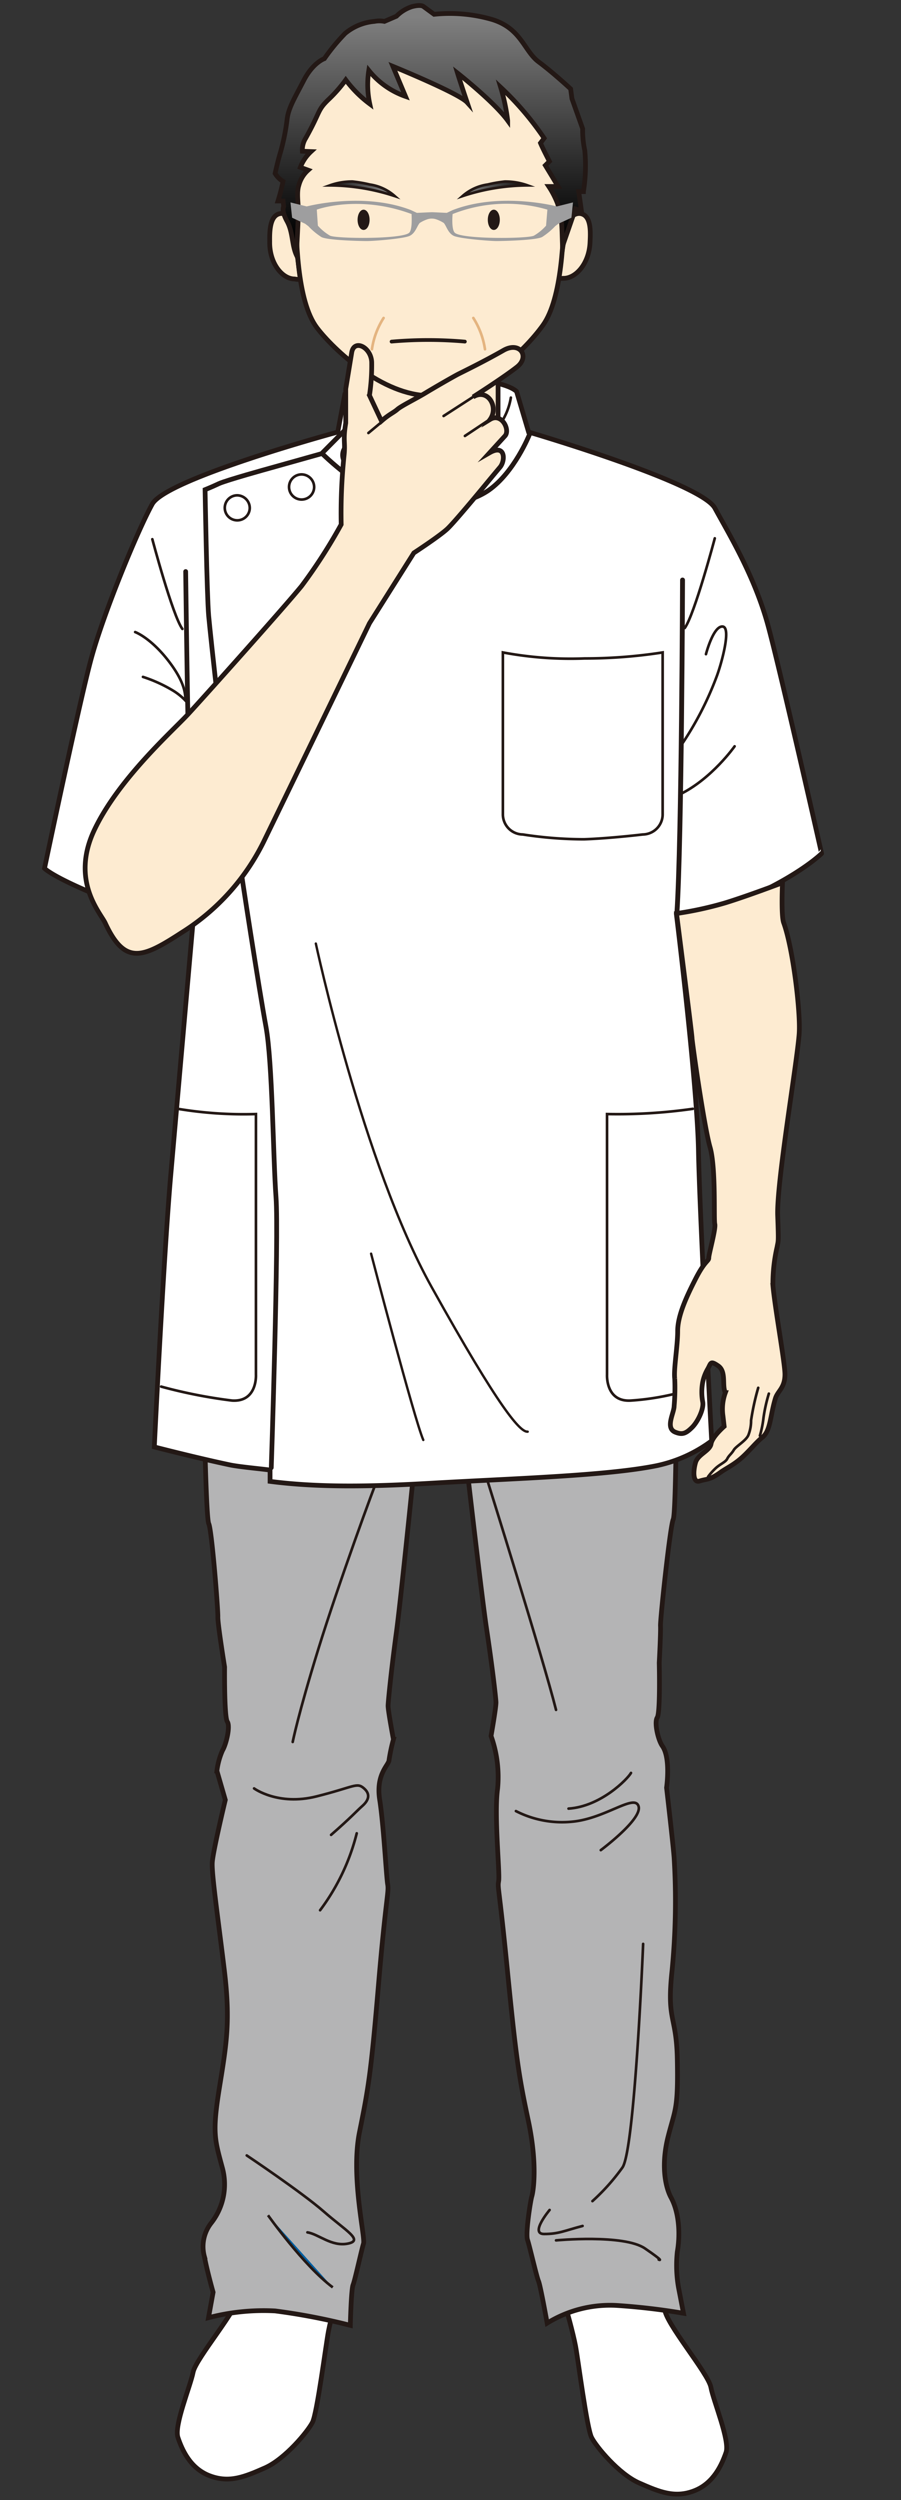
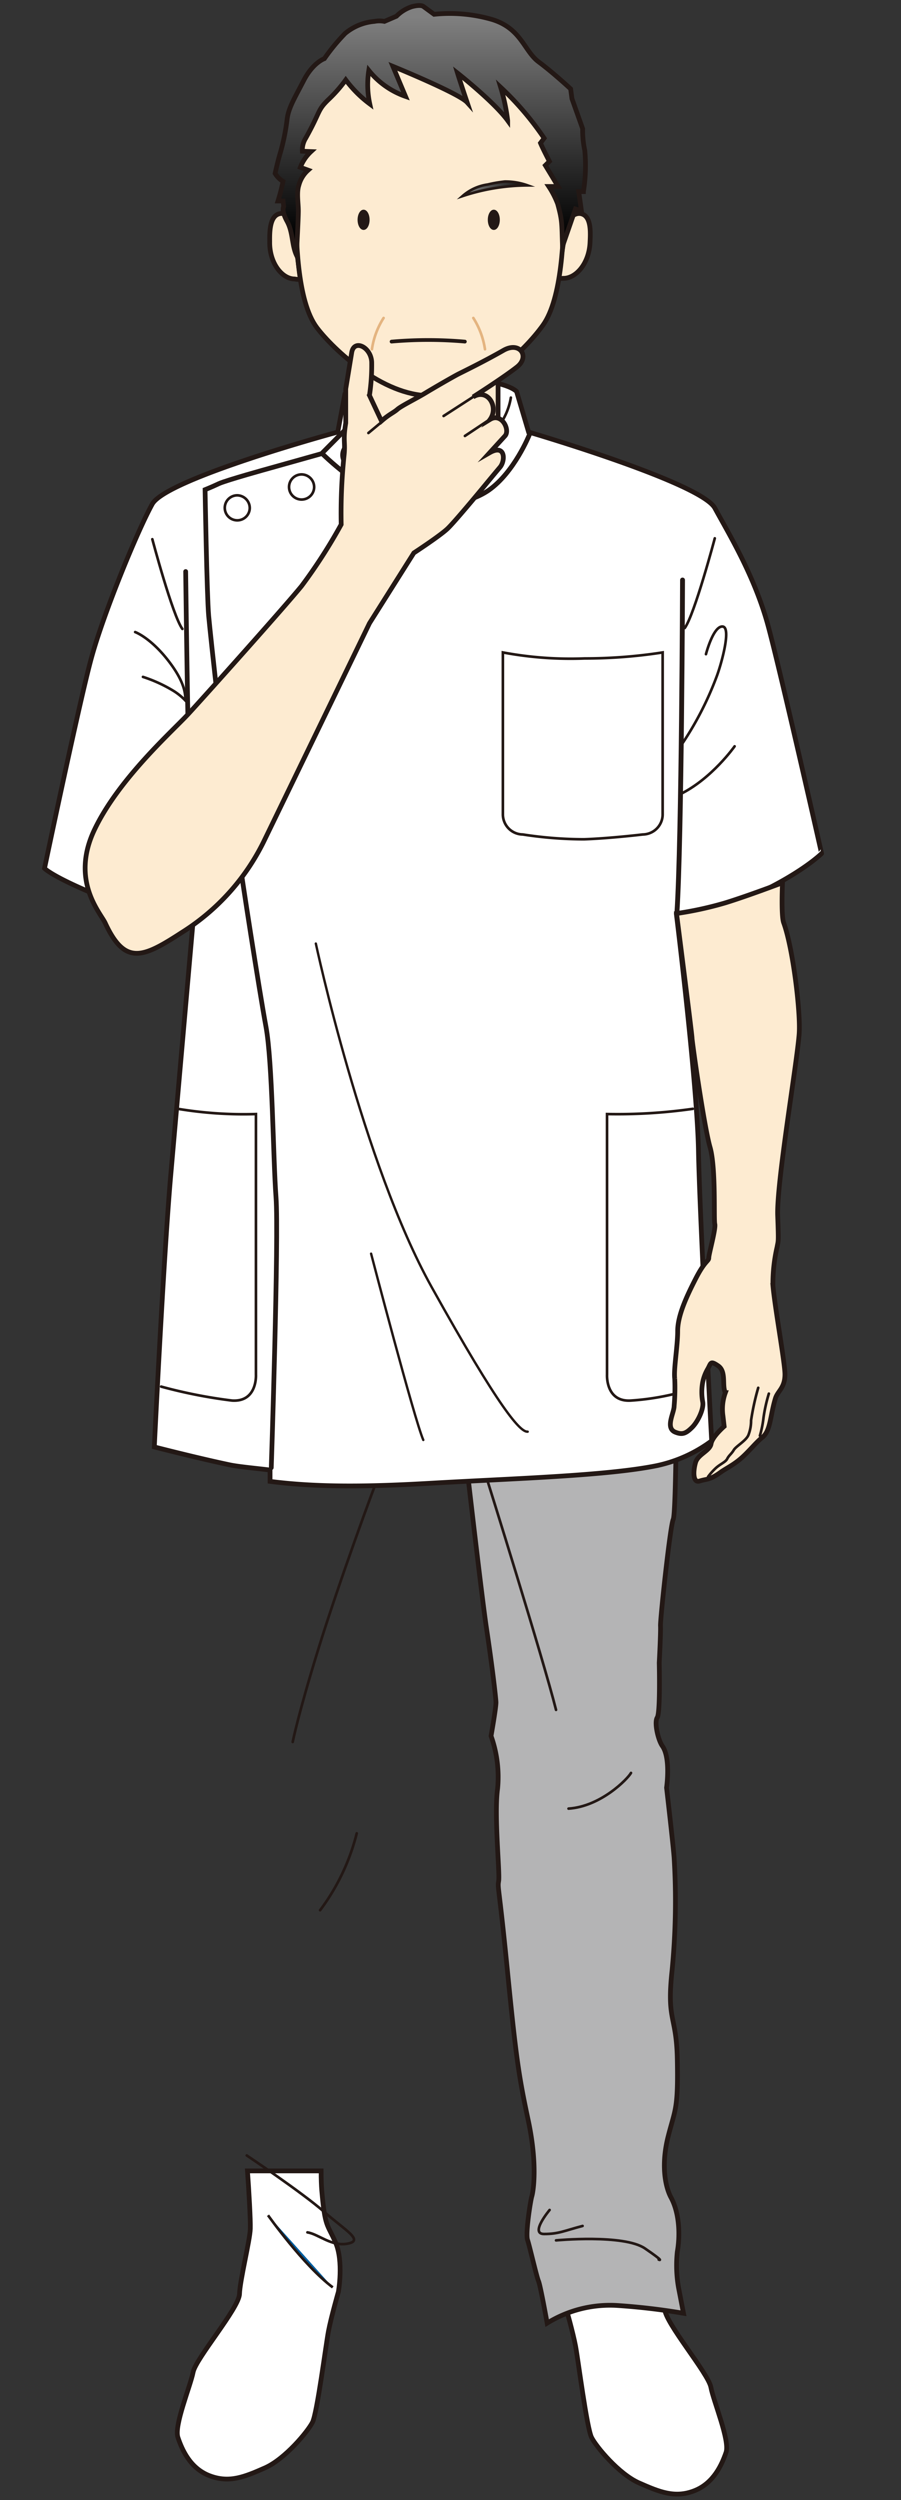
<svg xmlns="http://www.w3.org/2000/svg" xmlns:xlink="http://www.w3.org/1999/xlink" id="レイヤー_1" data-name="レイヤー 1" viewBox="0 0 150 416">
  <rect x="0" y="0" width="150" height="416" fill="#333333" stroke="none" />
  <defs>
    <style>.cls-1,.cls-5{fill:#fff;}.cls-1,.cls-10,.cls-12,.cls-14,.cls-15,.cls-2,.cls-3,.cls-4,.cls-5,.cls-6,.cls-7,.cls-8,.cls-9{stroke:#231815;}.cls-1,.cls-10,.cls-11,.cls-12,.cls-14,.cls-15,.cls-2,.cls-3,.cls-4,.cls-5,.cls-6,.cls-7,.cls-8,.cls-9{stroke-miterlimit:10;}.cls-1,.cls-12,.cls-2,.cls-5,.cls-7,.cls-8{stroke-width:0.79px;}.cls-2{fill:#b4b4b5;}.cls-10,.cls-11,.cls-3,.cls-6,.cls-7,.cls-9{fill:none;}.cls-10,.cls-11,.cls-3,.cls-5,.cls-6,.cls-7,.cls-9{stroke-linecap:round;}.cls-14,.cls-15,.cls-3,.cls-4{stroke-width:0.44px;}.cls-4{fill:#005ea0;}.cls-6{stroke-width:0.81px;}.cls-8{fill:#fdebd1;}.cls-9{stroke-width:0.4px;}.cls-10{stroke-width:0.62px;}.cls-11{stroke:#e4b480;stroke-width:0.44px;}.cls-12{fill:url(#linear-gradient);}.cls-13{fill:#231815;}.cls-14{fill:url(#linear-gradient-2);}.cls-15{fill:url(#linear-gradient-3);}.cls-16{fill:#9e9e9f;}</style>
    <linearGradient id="linear-gradient" x1="71.65" y1="2.83" x2="71.65" y2="39.45" gradientUnits="userSpaceOnUse">
      <stop offset="0" stop-color="gray" />
      <stop offset="1" />
    </linearGradient>
    <linearGradient id="linear-gradient-2" x1="735.11" y1="28.58" x2="745.23" y2="28.58" gradientTransform="matrix(-1.07, -0.01, 0.01, 1.07, 850.51, 8.24)" xlink:href="#linear-gradient" />
    <linearGradient id="linear-gradient-3" x1="285.88" y1="24.32" x2="296" y2="24.32" gradientTransform="matrix(1.07, -0.01, -0.01, 1.07, -228.05, 8.24)" xlink:href="#linear-gradient" />
  </defs>
  <title>アートボード 1</title>
  <path class="cls-1" d="M97.08,361.94c0,2.17,0,3.94-.11,5.06-.55,6.26-.93,5.49-2.3,8.64s-.49,8.21-.49,8.21,1.22,4.25,1.65,6.58S97.7,404,98.48,405.56s4.57,6.11,7.91,7.58,5.92,2.57,9.18,1.31,4.62-4.42,5.3-6.38-2.09-8.52-2.52-10.85-7.63-10.71-7.7-13.05-1.73-8.92-1.79-10.86c0-1.73.34-8,.62-11.37Z" />
  <path class="cls-1" d="M41.67,370.85c-.06,1.95-1.72,8.53-1.8,10.87s-7.28,10.72-7.72,13-3.2,8.88-2.53,10.85,2,5.13,5.29,6.38,5.85.16,9.19-1.31,7.14-6.05,7.92-7.59,2.22-12.81,2.66-15.14,1.66-6.58,1.66-6.58.89-5.05-.48-8.2-1.75-2.39-2.29-8.64c-.07-.8-.11-1.92-.11-3.27H41.2C41.45,364.71,41.72,369.4,41.67,370.85Z" />
  <path class="cls-2" d="M76.39,232.48S80,264.36,81,271s1.53,11.41,1.57,12.21-.82,5.64-.82,5.64a20.3,20.3,0,0,1,1.09,8.77c-.61,4.3.39,14,.18,15.34s0,.27,1.45,14.89,1.89,17.54,3.47,24.95.84,11.84.6,12.65-1.07,6.19-.72,7.24,1.5,6.08,1.83,6.86,1.44,7,1.44,7a19.9,19.9,0,0,1,11.6-2.94,109.2,109.2,0,0,1,11.1,1.3l-.82-4.23a21.37,21.37,0,0,1-.21-6c.43-2.42.46-6.27-1.07-9.07-1-1.91-1.62-5.54-.45-10.13s1.68-4.46,1.52-12.8c-.14-7.51-1.8-6.24-.87-14.83a119.28,119.28,0,0,0,.34-18.7c-.12-1.87-1.26-11.69-1.26-11.69s.72-4.92-.69-6.92c-.72-1-1.39-3.94-.86-4.76s.33-9.1.33-9.1.27-5.08.21-6.15,1.61-16.63,2.12-17.72.57-24.59.57-24.59Z" />
-   <path class="cls-2" d="M70.08,233S66.9,264.92,66,271.56,64.64,283,64.61,283.78s.89,5.64.89,5.64a29.8,29.8,0,0,0-.73,3.44c0,.8-2.23,2.3-1.56,6.59s1.1,12.75,1.33,14.09-.3,2.22-1.54,16.85-1.66,17-3.15,24.39,1,17.47.67,18.53-1.42,6.08-1.74,6.87-.46,6.74-.46,6.74a105.29,105.29,0,0,0-12.51-2.4,36.2,36.2,0,0,0-11.1,1.13l.77-4.24s-1-3.51-1.45-5.93a6.33,6.33,0,0,1,1.11-5.56A10.4,10.4,0,0,0,37,360.65c-1.23-4.59-1.69-5.73-.49-13.16s1.87-11.14.83-19.72-2.13-16-2-17.9,2.17-10.38,2.17-10.38l-1.4-4.83a11.9,11.9,0,0,1,.94-3.41c.62-1.05,1.32-4,.79-4.78s-.45-9.09-.45-9.09-1.17-7.28-1.12-8.34-1-14.43-1.52-15.52-.89-24.59-.89-24.59Z" />
  <path class="cls-3" d="M63,245.72c-.61,1.33-6.62,17.73-10,28.66s-4.27,15.47-4.27,15.47" />
-   <path class="cls-3" d="M42.3,297.58s4,2.93,10.38,1.33,6.71-2.4,7.93-1.33.61,2.13-.3,2.93-1.83,1.87-5.19,4.8" />
  <path class="cls-3" d="M59.39,305.05a35.89,35.89,0,0,1-6.1,12.8" />
  <path class="cls-3" d="M41.08,358.65s9.16,6.13,12.82,9.33,6.71,4.8,4,5.34-4.89-1.6-6.72-1.87" />
  <path class="cls-3" d="M91.5,367.72s-3.36,4-.92,4,3.36-.54,6.41-1.34" />
  <path class="cls-4" d="M44.62,368.6s5.92,8.38,10.78,12" />
  <path class="cls-3" d="M81.08,246.13S90.43,276,92.57,284.51" />
  <path class="cls-3" d="M105.05,295c-.56,1-5,5.58-10.4,5.94" />
-   <path class="cls-3" d="M85.89,301.35a16.88,16.88,0,0,0,9.42,1.76c5.5-.53,10.34-4.7,11-2.56s-6.29,7.3-6.29,7.3" />
-   <path class="cls-3" d="M107.07,323.45s-1.38,34.2-3.44,37.2a35,35,0,0,1-5,5.6" />
  <path class="cls-3" d="M92.57,372.78s11.29-1.06,14.8,1.34,2.29,1.86,2.29,1.86" />
  <path class="cls-5" d="M127.65,103.32C125.36,95.46,121.44,89,119,84.53,116.62,80.27,88,71.89,88,71.89l-2-6.75c-3-2.86-23.22-3.89-28.58.41l-1.19,6.34s-28.55,7.74-30.89,12c-2.48,4.5-8,17.94-10.06,25.36-1.85,6.54-7.87,35.24-7.87,35.24s1.23,1.34,8.53,4.36a59.86,59.86,0,0,0,16.28,3.61S29,189,28.38,196.06c-1.22,14.4-2.69,44.7-2.69,44.7s7.22,1.86,12.65,3c1.68.34,5.3.65,6.62.85v1.88c7.74,1,16.27.92,26.89.3,14-.8,29.11-1.23,37.41-2.9a23.4,23.4,0,0,0,9.22-4.15s-2-37.3-2.2-48.3-3.65-39.13-3.65-39.13a34,34,0,0,0,12.31-3.07c8.45-3.83,11.84-7.22,11.84-7.22S129.4,109.32,127.65,103.32Z" />
  <path class="cls-6" d="M113.63,96.51s-.14,43.28-.93,55.27" />
  <path class="cls-7" d="M30.91,95.1s.62,51.23,1.41,57.57" />
  <path class="cls-3" d="M83.72,108.56v26.89a3.35,3.35,0,0,0,3.31,3.4,67.05,67.05,0,0,0,10.19.8c4.23-.14,9.79-.8,9.79-.8a3.35,3.35,0,0,0,3.31-3.4V108.56a84.31,84.31,0,0,1-13,1A61.13,61.13,0,0,1,83.72,108.56Z" />
  <path class="cls-3" d="M115.34,184.5a88.36,88.36,0,0,1-14.28.87v43.36s-.27,4.6,4,4.31a42.38,42.38,0,0,0,7.4-1.15" />
  <path class="cls-3" d="M29.61,184.5a66.83,66.83,0,0,0,13,.87v43.36s.27,4.6-4,4.31a83.73,83.73,0,0,1-11.78-2.32" />
  <path class="cls-6" d="M58.26,66.67a50.24,50.24,0,0,0,2.67,4.91" />
  <path class="cls-3" d="M85.05,66.16a10.88,10.88,0,0,1-2.48,5.32" />
  <path class="cls-7" d="M62.92,74l-4.47-3.48-4.86,4.91s6.75,6.76,12.9,8.28c4.56,1.13,11.18.43,14.89-2.15,4.26-3,6.74-9.2,6.74-9.2" />
  <path class="cls-7" d="M53.59,75.47l-8.73,2.45s-7.24,2-8.43,2.56-2.29,1-2.29,1,.3,17.59.6,21,2.78,25.87,3.47,29.45,1.29,8.18,1.59,10.64,3.37,22.29,4.47,28.22,1.19,21.78,1.68,28.42-.79,45-.79,45" />
  <path class="cls-3" d="M41.58,84.57a2.08,2.08,0,1,1-2.08-2.15A2.12,2.12,0,0,1,41.58,84.57Z" />
  <path class="cls-3" d="M52.3,81.09a2.09,2.09,0,1,1-2.08-2.15A2.11,2.11,0,0,1,52.3,81.09Z" />
  <path class="cls-6" d="M61.23,75.77a2.09,2.09,0,1,1-2.08-2.14A2.11,2.11,0,0,1,61.23,75.77Z" />
  <path class="cls-8" d="M112.63,152s2.58,20.13,2.58,20.71,2,14.7,3,18.18.59,12,.79,12.78-1,5-1,5.61-.59.38-2.18,3.48-3,6.19-3,8.71-.69,6.39-.49,7.93a34.67,34.67,0,0,1-.1,4.55c0,1.16-1.53,3.65.19,4.35,1.2.49,1.79.2,2.78-.77s2-3.1,1.79-4.26a8.94,8.94,0,0,1,0-3.29,7.18,7.18,0,0,1,.79-2.12c.6-1,.4-1.55,1.79-.59s.59,3.29,1.19,4.46a7.93,7.93,0,0,0-.4,3.87l.2,1.74s-2,1.74-2.18,2.9-2.18,1.74-2.58,3.1-.5,3.48.69,3.09,1.59-.1,3.47-1.45c.83-.6,2-1.15,3.18-2.13,1.38-1.13,2.71-2.85,3.77-3.68,1.39-1.08,1.3-3.58,2.18-6.48.38-1.25,1.59-1.74,1.59-4,0-1.93-1.68-11.12-2-14.8a26.82,26.82,0,0,1,.69-6.38c.2-1.16.27-.52.1-5.23-.2-5.42,3.18-25.15,3.57-30.18.28-3.48-1-14.26-2.58-18.58-.44-1.22-.19-6.64-.19-6.64s-5.76,2.19-9.53,3.35A58.42,58.42,0,0,1,112.63,152Z" />
  <path class="cls-3" d="M126.23,230.92a41.54,41.54,0,0,0-1.19,5.42,6.5,6.5,0,0,1-.4,2.32c-.3,1-2.08,1.94-2.48,2.61s-.8.88-1.09,1.46-1.19.86-2,1.64a10.24,10.24,0,0,0-1.19,1.35" />
  <path class="cls-3" d="M128,231.89a26.45,26.45,0,0,0-.89,4,17.32,17.32,0,0,1-.6,3" />
  <path class="cls-3" d="M117.53,108.85s1.2-4.67,2.75-4.6-.22,6.37-1,8.4a54,54,0,0,1-5.79,11.23" />
  <path class="cls-3" d="M122.3,124.18s-3.79,5.4-9.12,8" />
  <path class="cls-3" d="M119,89.57s-3.36,12.66-5,14.93" />
  <path class="cls-3" d="M25.36,89.72s3.36,12.67,5,14.93" />
  <path class="cls-3" d="M22.5,105.17s2.6.93,5.65,4.93,2.59,5.87,2.75,6.27l.15.4a9.92,9.92,0,0,0-2.36-1.93,24,24,0,0,0-4.89-2.21" />
  <path class="cls-9" d="M52.58,157s7.83,36.6,19.27,57.14,14.79,24.19,16,24.08" />
  <path class="cls-9" d="M61.78,208.6s7.22,27.64,8.69,31" />
  <path class="cls-8" d="M72.3,78.51c4.27,0,8.43-2.81,10.62-5.93V59.71c0-1.1-1.82-2-4.06-2H64.3c-2.24,0-4.07.9-4.07,2V72.47C62.72,76.5,68.31,78.51,72.3,78.51Z" />
  <path class="cls-8" d="M96.94,35.62c-1.48-.55-2.71,1.46-2.71,1.46a89.57,89.57,0,0,1-1.5,9.23,4.65,4.65,0,0,0,1,0c2.1.08,4.36-2.44,4.5-6C98.31,38.66,98.43,36.16,96.94,35.62Z" />
  <path class="cls-8" d="M46.43,35.59c1.51-.47,2.62,1.61,2.62,1.61a89.63,89.63,0,0,0,1,9.29,4.06,4.06,0,0,1-1-.07c-2.1,0-4.22-2.68-4.15-6.22C44.88,38.55,44.91,36.06,46.43,35.59Z" />
  <path class="cls-8" d="M93.92,33c0,6.44-.37,16.7-3.53,21.11S79.54,65.84,71.58,65.84s-16.11-7.75-18.81-11.3C49.42,50.12,49.24,39.61,49.24,33,49.24,14.84,59.8,5.4,72.14,5.4S93.92,14.84,93.92,33Z" />
  <path class="cls-10" d="M65.19,56.84a70.07,70.07,0,0,1,12.2,0" />
  <path class="cls-11" d="M78.8,52.91a13.37,13.37,0,0,1,1.94,5.2" />
  <path class="cls-11" d="M63.86,52.91a13.21,13.21,0,0,0-1.94,5.2" />
  <path class="cls-12" d="M57.56,13.29a19.35,19.35,0,0,0,4,4,15.24,15.24,0,0,1-.16-5.57,13.54,13.54,0,0,0,6.11,4.32l-2.1-5s11,4.49,12.36,6c0,0-1.2-3.56-1.6-4.88,0,0,6.1,4.8,8.35,7.9a32.39,32.39,0,0,0-1.17-5.54A49.52,49.52,0,0,1,90.59,23l-.61.8s.27.7,1.49,3.05l-.68.67s.9,1.47,2.12,3.51H91.36a14.77,14.77,0,0,1,1.48,2.88c.8,2.91.67,3.28.81,7.06l2.15-6.2,1,.32-.45-3.21h.78A27.18,27.18,0,0,0,97.35,25,15.63,15.63,0,0,1,97,21.42l-1.78-5L95,14.79s-2.88-2.68-5.32-4.49-2.88-5.57-7.76-7.06a25.35,25.35,0,0,0-9.65-.86L70.52,1.1s-.37-.41-1.92,0A6.33,6.33,0,0,0,66,2.7l-2,.86a4.32,4.32,0,0,0-1.66,0,8.76,8.76,0,0,0-4.88,2A33,33,0,0,0,54,9.76s-1.89.64-3.44,3.64S48,18,47.79,19.92a35.47,35.47,0,0,1-1.11,5.46c-.45,1.49-.88,3.48-.88,3.48a4,4,0,0,0,1.32,1.33,31.67,31.67,0,0,1-.84,3.25h.85l.1.92s-.44.64.56,2.46.77,3.89,1.55,5.6c0,0,.33-5.92.33-7.31s-.33-3.1.11-4.38a5.11,5.11,0,0,1,1.52-2.42L50,27.84a7,7,0,0,1,1.78-2.62l-1.44-.06A3.66,3.66,0,0,1,50.89,23c2.52-4.5,1.89-4.59,3.77-6.41A23,23,0,0,0,57.56,13.29Z" />
  <path class="cls-13" d="M59.53,36.57c0,.93.43,1.69,1,1.69s1-.76,1-1.69-.44-1.68-1-1.68S59.53,35.64,59.53,36.57Z" />
-   <path class="cls-14" d="M65.72,32.63a8,8,0,0,0-4.18-1.93,22,22,0,0,0-2.85-.49,10.89,10.89,0,0,0-3.79.64A35,35,0,0,1,65.72,32.63Z" />
+   <path class="cls-14" d="M65.72,32.63A35,35,0,0,1,65.72,32.63Z" />
  <path class="cls-13" d="M83.21,36.57c0,.93-.43,1.69-1,1.69s-1-.76-1-1.69.44-1.68,1-1.68S83.21,35.64,83.21,36.57Z" />
  <path class="cls-15" d="M77,32.63A8,8,0,0,1,81.2,30.7a22,22,0,0,1,2.85-.49,10.89,10.89,0,0,1,3.79.64A35,35,0,0,0,77,32.63Z" />
-   <path class="cls-16" d="M92.71,34.35s-9.32-2.48-17.33.6l-1,.47L72,35.31h-.15l-2.45.11-1-.47c-8-3.08-17.34-.6-17.34-.6l-2.7-.67.27,2.55,2.17,1,.53.4a11.64,11.64,0,0,0,2.17,1.81c1,.54,6.22.66,7.49.67s6.27-.4,7.23-.87,1.22-1.67,1.66-2.14a5.68,5.68,0,0,1,1.18-.58,2.32,2.32,0,0,1,1.64,0,6,6,0,0,1,1.18.58c.43.47.69,1.67,1.65,2.14s6.09.88,7.23.87,6.45-.13,7.49-.67a11.44,11.44,0,0,0,2.18-1.81l.52-.4,2.18-1,.26-2.55ZM68.13,38.72c-1.14,1.12-12.37,1-13.21.48a8.2,8.2,0,0,1-2-1.65l-.18-2.67s6.9-2.57,15.79.74C68.49,35.62,68.72,38.13,68.13,38.72Zm22.78-1.17a8.2,8.2,0,0,1-2,1.65c-.84.53-12.06.64-13.2-.48-.6-.59-.36-3.1-.36-3.1a24.27,24.27,0,0,1,15.78-.74Z" />
  <path class="cls-8" d="M61.51,103.71,68.9,92s4.26-2.78,5.57-4,6.62-7.68,6.62-7.68,1.25-1.51,2.16-2.59.91-3.92-1.73-2.4l2.55-2.79c.91-1-.56-3.93-2.48-2.75,1.51-2.1-.42-5.26-2.83-3.74,0,0,5.14-3.28,7.32-5s.47-4.32-2.27-2.75c-3.29,1.88-6.58,3.47-7.62,4-1.28.69-3.77,2.13-5.38,3.1s-4,2.14-4.65,2.71-1.35.8-2.65,1.94l-2-4.26a33.86,33.86,0,0,0,.37-5.52c-.1-2.5-2.89-3.89-3.32-1.66l-1,6.09v5.69c-.52,3.16,0,3.07-.31,5.67a93.33,93.33,0,0,0-.45,11.21A87.51,87.51,0,0,1,50.2,97.52c-3,3.67-16.21,18.42-18.85,21.28s-11.6,10.79-15.63,19.27,1,13.81,1.8,15.52c3.33,7.2,6.36,5.71,12.79,1.54a37.26,37.26,0,0,0,13.55-15C46.65,134.4,61.51,103.71,61.51,103.71Z" />
  <line class="cls-3" x1="73.85" y1="69.22" x2="79" y2="65.89" />
  <line class="cls-3" x1="77.4" y1="72.54" x2="81.26" y2="69.97" />
  <line class="cls-3" x1="61.33" y1="72.05" x2="64.23" y2="69.64" />
</svg>